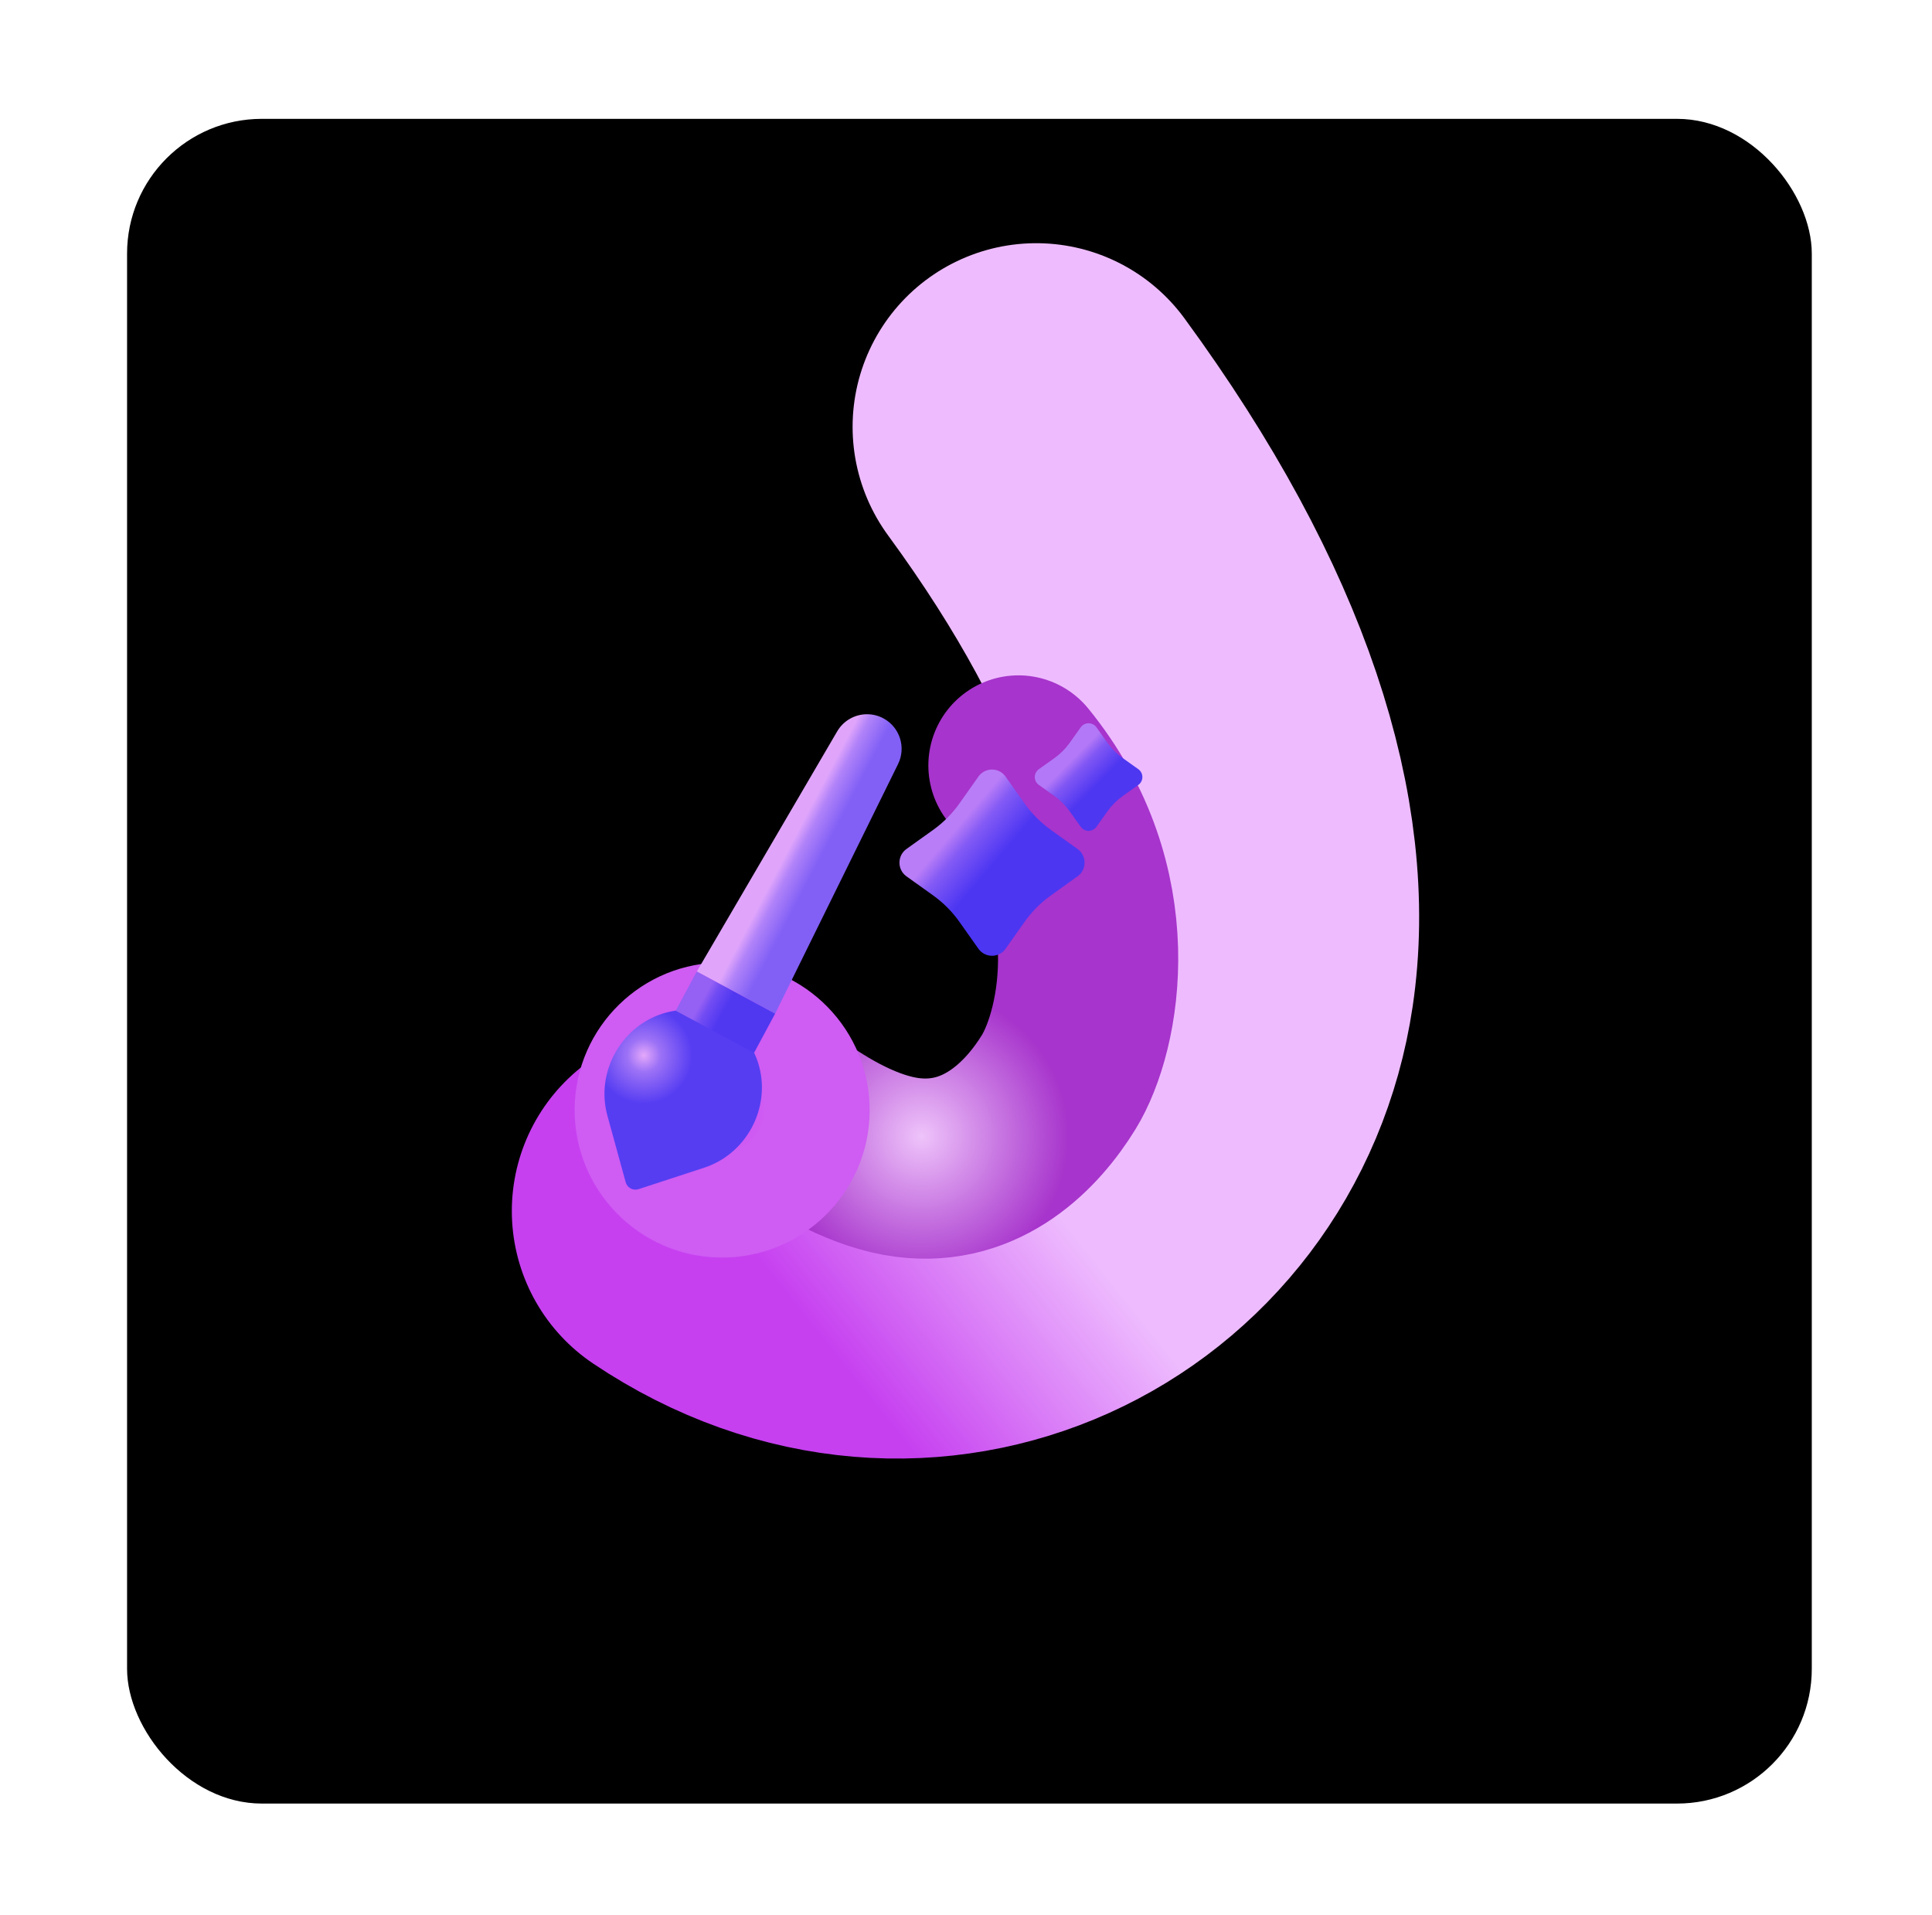
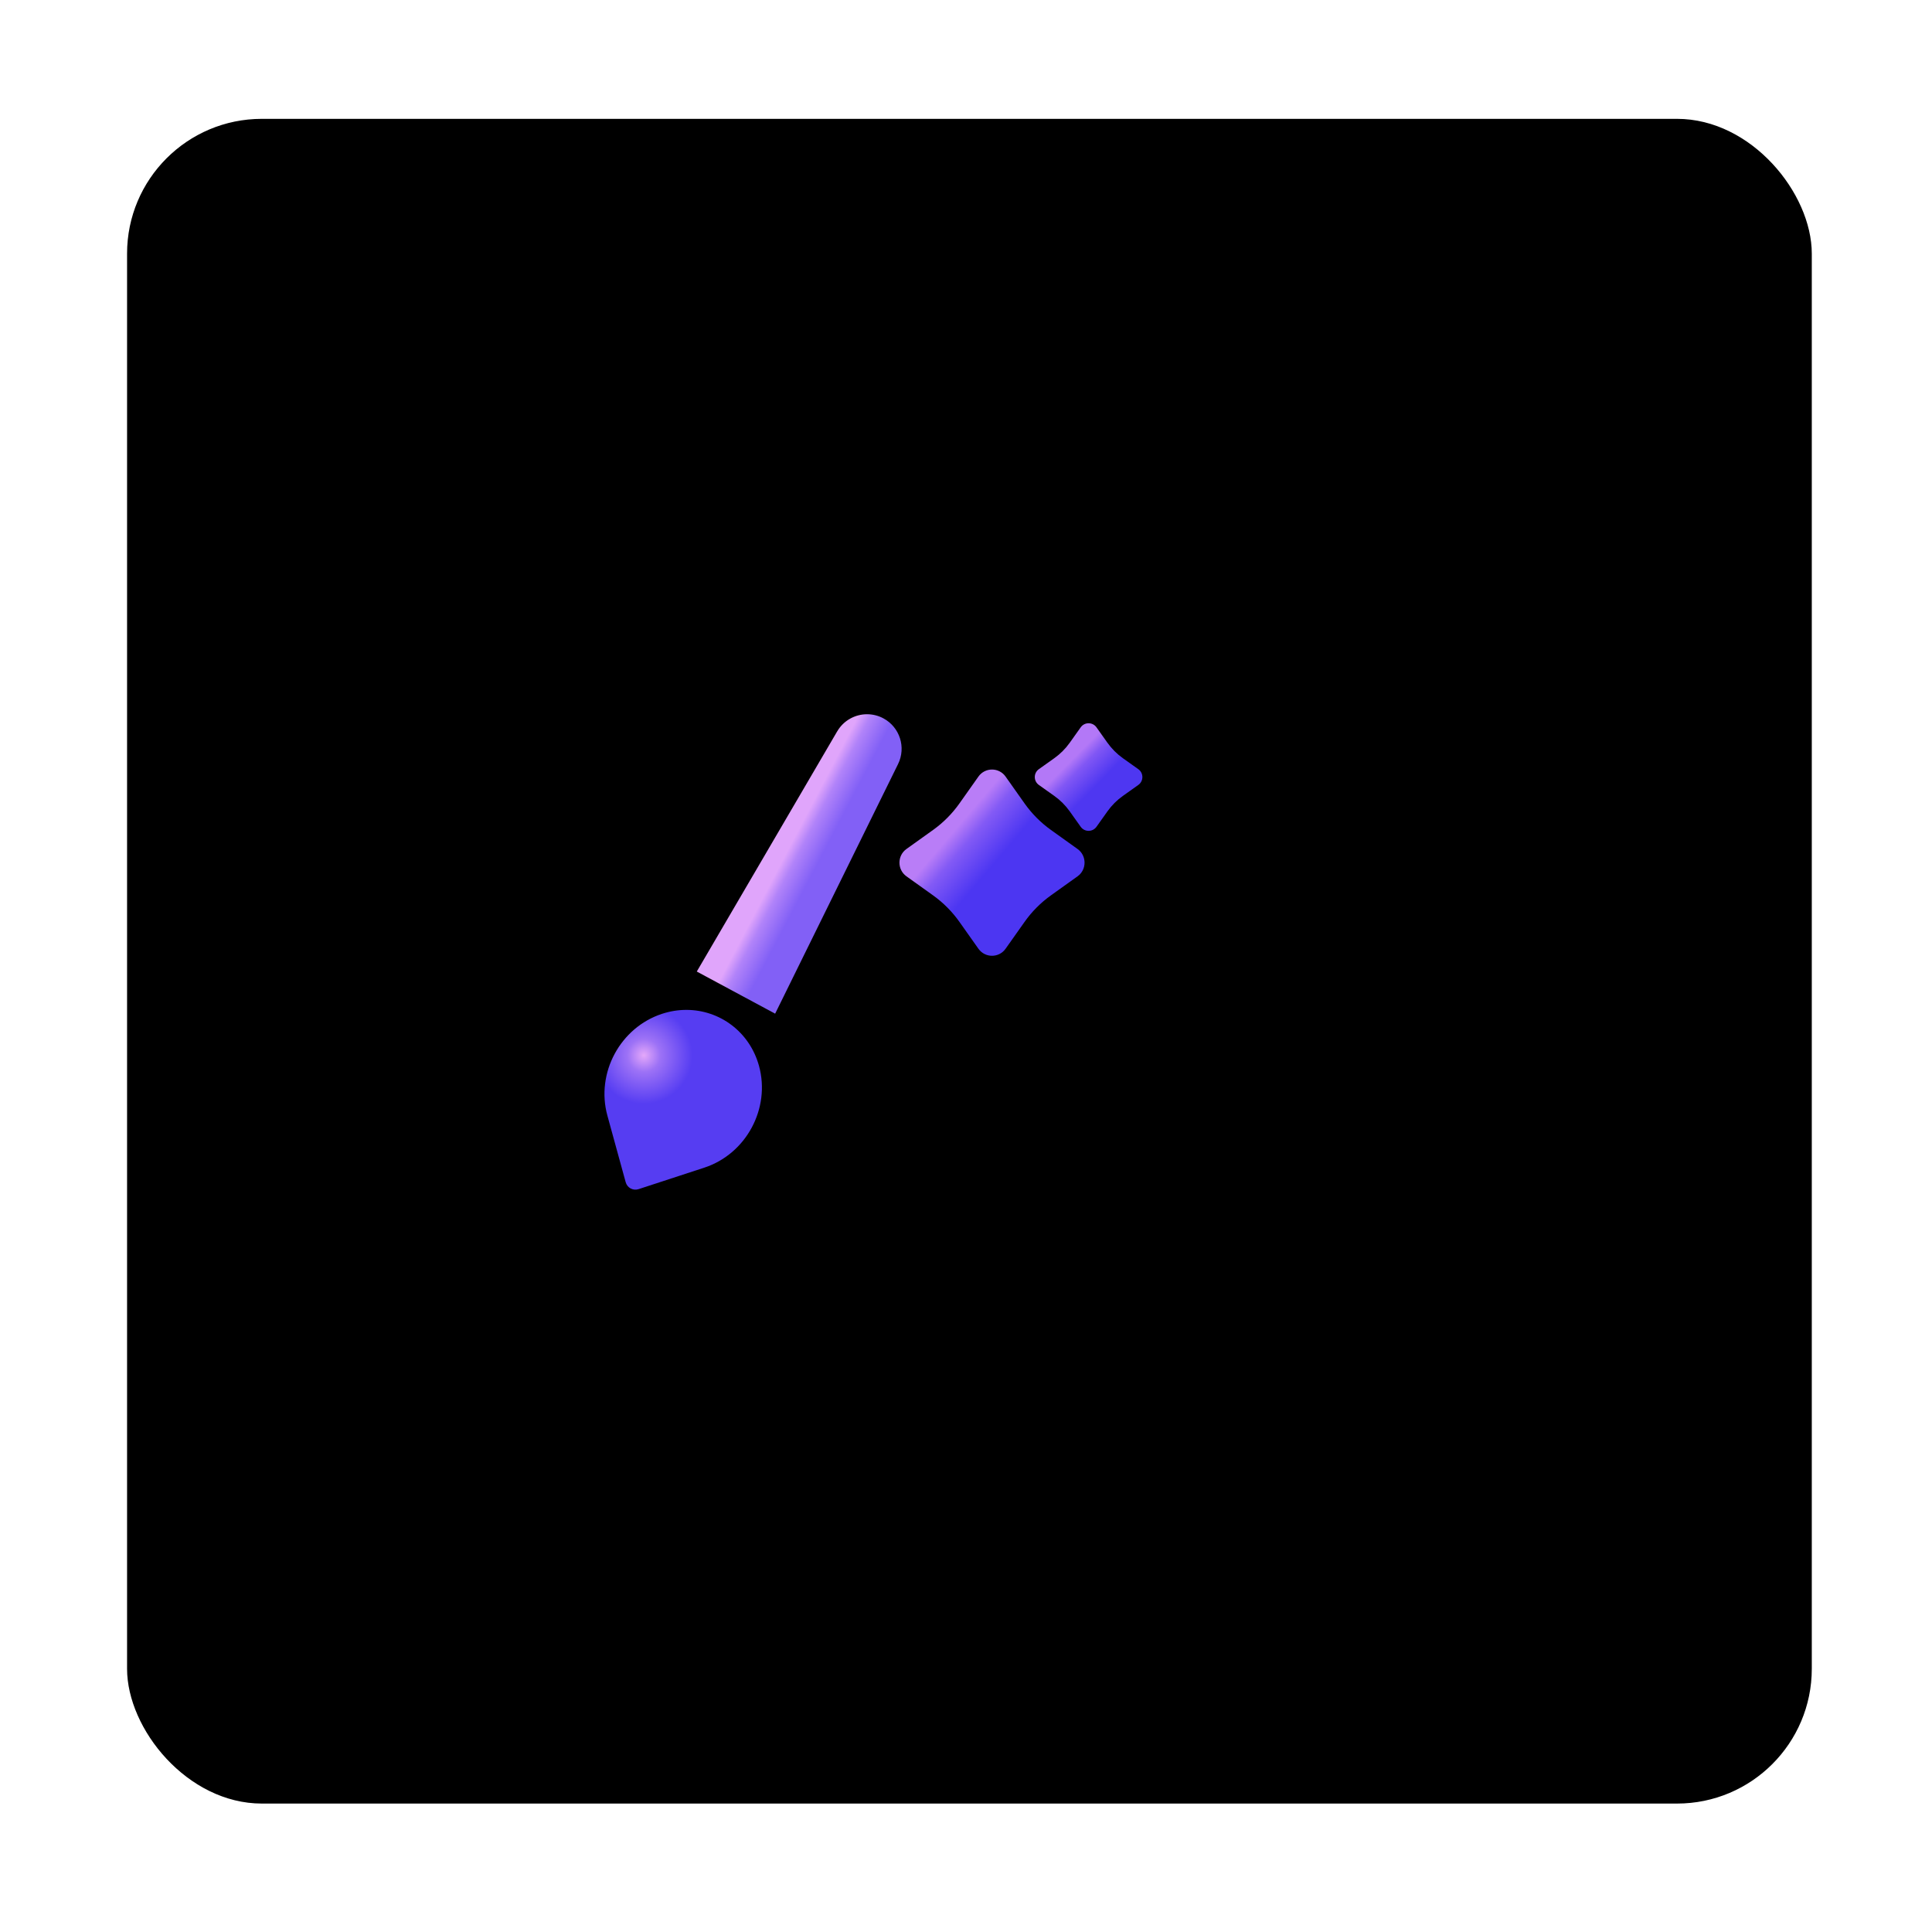
<svg xmlns="http://www.w3.org/2000/svg" fill="none" height="112" viewBox="0 0 113 112" width="113">
  <filter id="a" color-interpolation-filters="sRGB" filterUnits="userSpaceOnUse" height="111.465" width="111.465" x=".968" y=".488">
    <feFlood flood-opacity="0" result="BackgroundImageFix" />
    <feColorMatrix in="SourceAlpha" result="hardAlpha" type="matrix" values="0 0 0 0 0 0 0 0 0 0 0 0 0 0 0 0 0 0 127 0" />
    <feOffset dy="3.941" />
    <feGaussianBlur stdDeviation="3.232" />
    <feComposite in2="hardAlpha" operator="out" />
    <feColorMatrix type="matrix" values="0 0 0 0 0 0 0 0 0 0 0 0 0 0 0 0 0 0 0.1 0" />
    <feBlend in2="BackgroundImageFix" mode="normal" result="effect1_dropShadow_1300_288" />
    <feBlend in="SourceGraphic" in2="effect1_dropShadow_1300_288" mode="normal" result="shape" />
  </filter>
  <linearGradient id="b" gradientUnits="userSpaceOnUse" x1="38.777" x2="57.961" y1="66.662" y2="51.35">
    <stop offset="0" stop-color="#c640f0" />
    <stop offset=".31" stop-color="#da7ef7" />
    <stop offset=".63" stop-color="#eebcfe" />
  </linearGradient>
  <radialGradient id="c" cx="53.907" cy="66.459" gradientUnits="userSpaceOnUse" r="15.351">
    <stop offset="0" stop-color="#eec3fa" />
    <stop offset=".28" stop-color="#ca7be3" />
    <stop offset=".56" stop-color="#a734cc" />
  </radialGradient>
  <radialGradient id="d" cx="42.239" cy="64.927" gradientUnits="userSpaceOnUse" r="2.526">
    <stop offset="0" stop-color="#c640f0" />
    <stop offset=".34" stop-color="#ca4ef1" />
    <stop offset="1" stop-color="#cf5cf3" />
  </radialGradient>
  <linearGradient id="e" gradientUnits="userSpaceOnUse" x1="62.668" x2="64.15" y1="44.461" y2="45.923">
    <stop offset="0" stop-color="#b378f7" />
    <stop offset=".34" stop-color="#8157f4" />
    <stop offset="1" stop-color="#4e37f1" />
  </linearGradient>
  <linearGradient id="f" gradientUnits="userSpaceOnUse" x1="55.813" x2="58.128" y1="48.577" y2="50.546">
    <stop offset="0" stop-color="#b97df7" />
    <stop offset=".34" stop-color="#835af5" />
    <stop offset="1" stop-color="#4c36f2" />
  </linearGradient>
  <radialGradient id="g" cx="37.658" cy="61.724" gradientUnits="userSpaceOnUse" r="2.845">
    <stop offset="0" stop-color="#e4a8fa" />
    <stop offset=".34" stop-color="#9d72f6" />
    <stop offset="1" stop-color="#563df2" />
  </radialGradient>
  <linearGradient id="h" gradientUnits="userSpaceOnUse" x1="46.217" x2="47.922" y1="49.453" y2="50.347">
    <stop offset="0" stop-color="#e0a5fb" />
    <stop offset=".34" stop-color="#b183f9" />
    <stop offset="1" stop-color="#8260f6" />
  </linearGradient>
  <linearGradient id="i" gradientUnits="userSpaceOnUse" x1="41.098" x2="42.356" y1="58.471" y2="59.161">
    <stop offset="0" stop-color="#9560f4" />
    <stop offset=".34" stop-color="#724cf3" />
    <stop offset="1" stop-color="#5038f1" />
  </linearGradient>
  <g filter="url(#a)">
    <rect fill="#000" height="98.537" rx="7.883" width="98.537" x="7.432" y="3.01" />
  </g>
-   <path d="m60.61 24.967c9.432 12.884 12.653 23.812 11.388 32.324-2.167 14.577-18.15 22.385-31.319 13.541" stroke="url(#b)" stroke-linecap="round" stroke-miterlimit="2.04" stroke-width="21.486" />
-   <path d="m59.567 44.769c5.831 7.148 4.238 15.463 2.352 18.529-1.505 2.446-4.421 5.549-8.841 4.985-4.909-.626-10.064-5.831-10.064-5.831" stroke="url(#c)" stroke-linecap="round" stroke-miterlimit="1.668" stroke-width="10.538" />
-   <path d="m42.341 56.3c4.761.058 8.58 3.97 8.523 8.731s-3.97 8.58-8.731 8.523-8.58-3.97-8.523-8.731c.057-4.761 3.97-8.58 8.731-8.523z" fill="url(#d)" />
  <path d="m63.208 42.541-.642.903c-.248.349-.553.653-.901.901l-.903.642c-.318.226-.318.698 0 .924l.903.642c.349.248.653.553.901.901l.642.903c.226.318.698.318.924 0l.642-.903c.248-.349.553-.653.901-.901l.903-.642c.318-.226.318-.698 0-.924l-.903-.642c-.349-.248-.653-.553-.901-.901l-.642-.903c-.113-.159-.287-.239-.462-.239s-.349.08-.462.239z" fill="url(#e)" />
  <path d="m57.226 45.422-1.105 1.563c-.426.604-.95 1.131-1.55 1.56l-1.553 1.111c-.547.391-.547 1.208 0 1.6l1.553 1.111c.6.429 1.124.957 1.55 1.56l1.105 1.563c.389.55 1.201.55 1.59 0l1.105-1.563c.426-.604.95-1.131 1.55-1.56l1.553-1.111c.547-.391.547-1.208 0-1.6l-1.553-1.111c-.6-.429-1.124-.957-1.55-1.56l-1.105-1.563c-.195-.275-.495-.413-.795-.413-.3 0-.601.138-.795.413z" fill="url(#f)" />
  <path d="m38.723 59.296c-2.449.801-3.881 3.465-3.199 5.949l1.071 3.899c.091.331.43.513.756.407l3.844-1.257c2.449-.801 3.881-3.465 3.199-5.949-.55-2.003-2.307-3.278-4.25-3.278-.468 0-.946.074-1.421.229z" fill="url(#g)" />
  <path d="m48.966 42.776-8.212 14.048 4.583 2.464 7.189-14.598c.481-.977.103-2.159-.856-2.674-.304-.164-.632-.241-.956-.241-.697 0-1.373.36-1.747 1.002z" fill="url(#h)" />
-   <path d="m39.521 59.115 4.583 2.464 1.232-2.292-4.583-2.464z" fill="url(#i)" />
</svg>